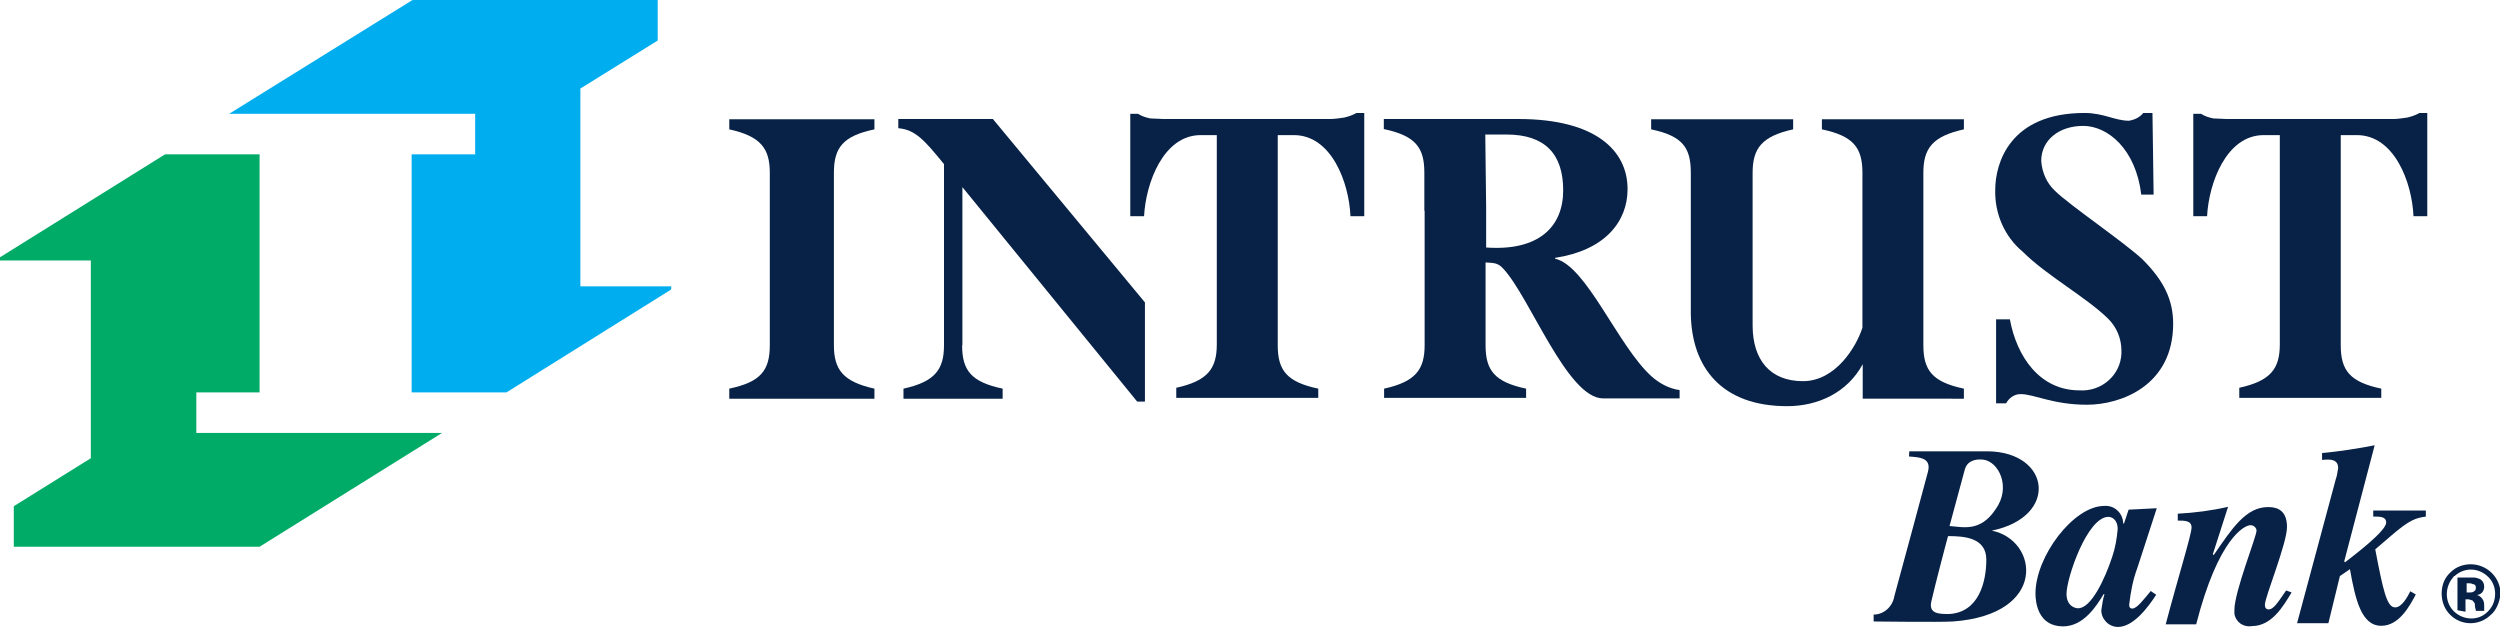
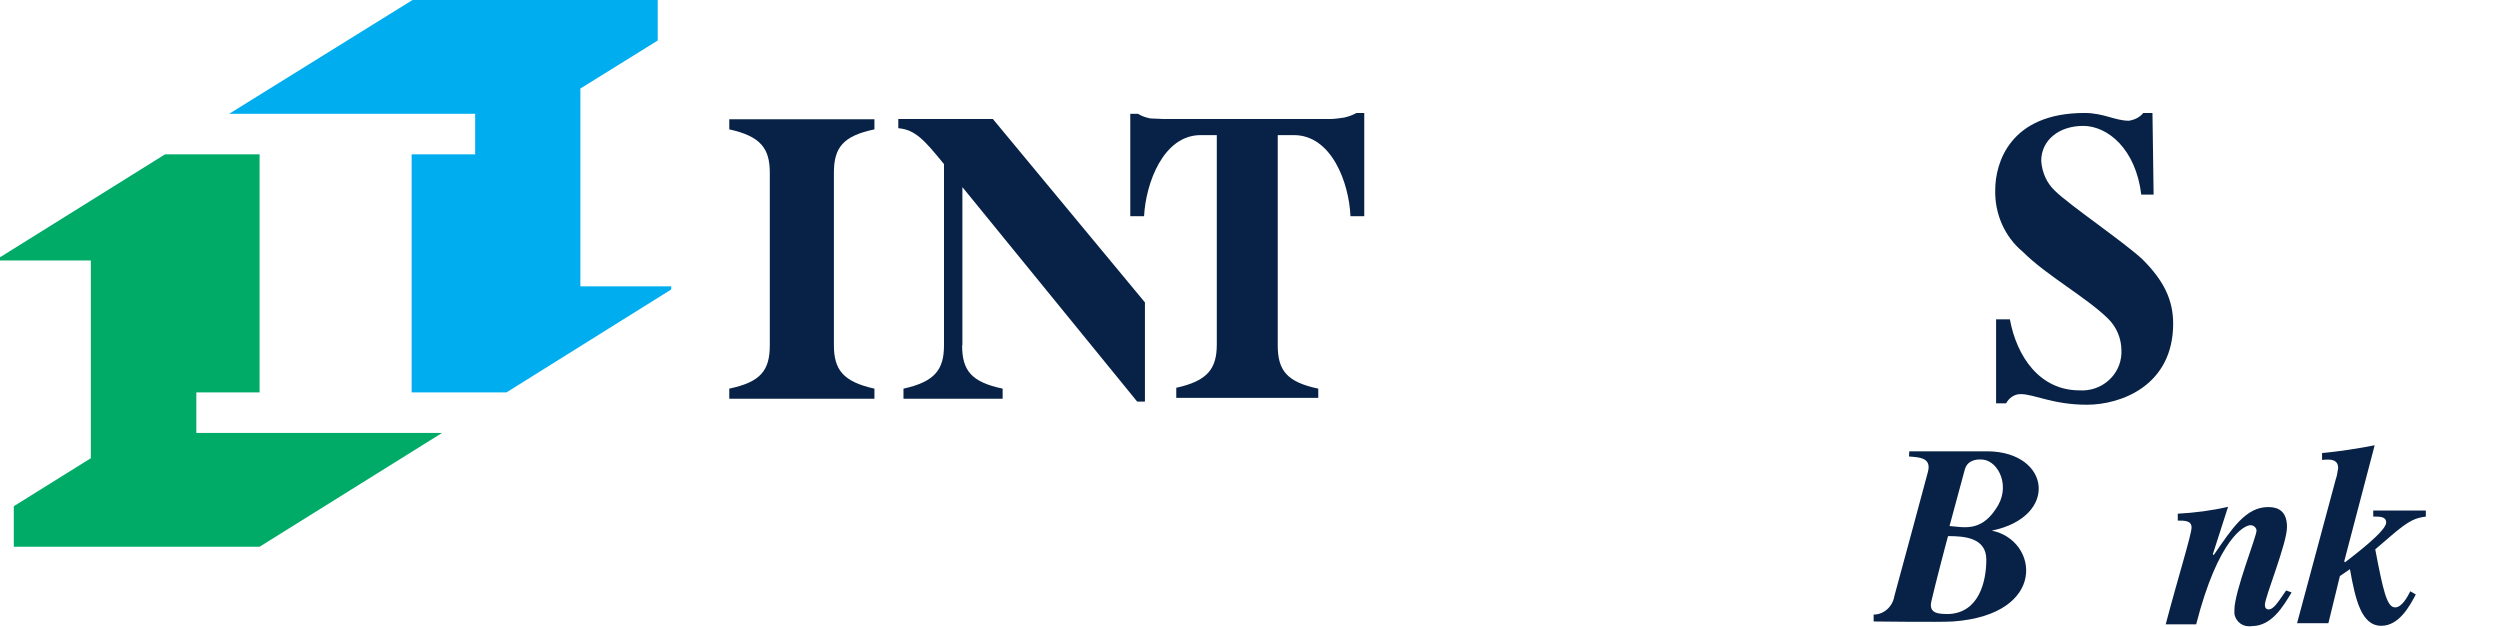
<svg xmlns="http://www.w3.org/2000/svg" version="1.1" id="_Layer_" x="0px" y="0px" viewBox="-646.2 431.9 869.7 218.1" style="enable-background:new -646.2 431.9 869.7 218.1;" xml:space="preserve">
  <style type="text/css">
  .st0{fill:#00AB67;}
	.st1{fill:#00AEEF;}
	.st2{fill:#082247;}
 </style>
  <title>
  intrust-logo
 </title>
  <g>
    <polygon class="st0" points="-588.8,485.6 -555.9,485.6 -555.9,568.4 -577.9,568.4 -577.9,582.5 -492.4,582.5 -555.9,622.1    -641.4,622.1 -641.4,608 -614.6,591.3 -614.6,522.5 -646.2,522.5 -646.2,521.4  ">
  </polygon>
    <polygon class="st1" points="-470,568.4 -503,568.4 -503,485.6 -480.9,485.6 -480.9,471.5 -566.5,471.5 -502.7,431.9 -417.4,431.9    -417.4,446 -444.3,462.7 -444.3,531.5 -412.7,531.5 -412.7,532.6  ">
  </polygon>
    <path class="st2" d="M103,499.6h-4.3c-1.9-15.9-11.7-23.9-20.2-23.9s-14.6,5-14.6,12.2c0.3,4,1.9,7.7,4.8,10.4   c4.8,4.8,24.4,18.1,30.5,23.9c7.4,7.4,10.6,14.1,10.6,22.3c0,21.5-18.1,28.2-30,28.2S61.5,569,56.7,569c-2.1,0-4,1.3-5,3.2h-3.5   v-29.2H53c2.4,13,10.4,24.7,24.2,24.7c7.7,0.5,14.3-5.3,14.6-12.8c0-0.3,0-0.8,0-1.1c0-4-1.6-8-4.5-10.9   c-7.4-7.4-21.5-15.1-29.8-23.4c-6.4-5.3-9.8-13.3-9.6-21.5c0-9.3,5-26.8,31.1-26.8c6.6,0,10.6,2.7,15.4,2.7c1.9-0.3,3.7-1.1,5-2.7   h3.2L103,499.6z">
  </path>
    <path class="st2" d="M-378.4,552c0,8.8-3.2,12.8-14.1,15.1v3.5h50.5v-3.5c-10.9-2.4-14.1-6.6-14.1-15.1v-60   c0-8.8,3.2-12.8,14.1-15.1v-3.5h-50.5v3.5c10.9,2.4,14.1,6.6,14.1,15.1V552z">
  </path>
    <path class="st2" d="M-311.5,552c0,8.8,3.2,12.8,14.1,15.1v3.5h-34.5v-3.5c10.9-2.4,14.1-6.6,14.1-15.1v-63   c-6.9-8.5-10.1-12-15.9-12.5v-3.2h32.9l52.9,63.8v34.5h-2.7l-60.8-74.6V552z">
  </path>
    <path class="st2" d="M-241.3,473.3h57.9c1.6,0,3.2-0.3,4.8-0.5c1.3-0.3,2.9-0.8,4.3-1.6h2.7v35.9h-4.8   c-0.5-11.7-6.6-28.2-19.7-28.2h-5.6V552c0,8.8,3.2,12.8,14.1,15.1v3.2h-49.4v-3.5c10.9-2.4,14.1-6.6,14.1-15.1v-72.8h-5.6   c-13,0-19.1,16.7-19.7,28.2h-4.8v-35.6h2.7c1.3,0.8,2.7,1.3,4.3,1.6C-244.5,473.1-242.9,473.3-241.3,473.3">
  </path>
-     <path class="st2" d="M-150.7,505.2v-13.3c0-8.8-3.2-12.8-14.1-15.1v-3.5h46.8c26.8,0,38,10.9,38,24.4c0,11.4-8,21.3-25.2,23.9v0.3   c10.9,2.4,21.8,30.3,33.5,40.9c2.7,2.4,6.1,4.3,9.8,4.8v2.9h-26.6c-12.5,0-25.5-35.3-34.8-45.2c-1.9-2.1-3.5-1.9-6.1-2.1V552   c0,8.8,3.2,12.8,14.1,15.1v3.2h-49.4v-3.2c10.9-2.4,14.1-6.6,14.1-15.1V505.2z M-129.2,504.2V518c18.3,1.3,26.8-7.2,26.8-19.9   s-6.4-19.4-19.7-19.4h-7.4L-129.2,504.2L-129.2,504.2z">
-   </path>
-     <path class="st2" d="M1.8,570.6v-12c-5.3,9.8-15.4,14.6-26.3,14.6c-22.8,0-33.2-13.5-33.5-32.1v-49.1c0-8.8-2.9-12.8-13.8-15.1   v-3.5h49.4v3.5c-10.9,2.4-14.1,6.6-14.1,15.1v53.1c0,12,6.1,19.4,17.5,19.4s18.6-12,20.7-18.6v-53.9c0-8.8-3.2-12.8-14.1-15.1v-3.5   h49.4v3.5c-10.9,2.4-14.1,6.6-14.1,15.1v60c0,8.8,3.2,12.8,14.1,15.1v3.5C37.1,570.6,1.8,570.6,1.8,570.6z">
-   </path>
-     <path class="st2" d="M128.5,473.3h57.9c1.6,0,3.2-0.3,4.8-0.5c1.3-0.3,2.9-0.8,4.3-1.6h2.7v35.9h-4.8c-0.5-11.7-6.6-28.2-19.7-28.2   h-5.6V552c0,8.8,3.2,12.8,14.1,15.1v3.2h-49.4v-3.5c10.9-2.4,14.1-6.6,14.1-15.1v-72.8h-5.6c-13,0-19.1,16.7-19.7,28.2h-4.8v-35.6   h2.7c1.3,0.8,2.7,1.3,4.3,1.6C125.3,473.1,126.9,473.3,128.5,473.3">
-   </path>
-     <path class="st2" d="M97.4,629.3c-1.6,4.3-2.4,8.5-2.9,13c0,1.3,0.8,1.3,1.1,1.3c1.6,0,4-3.2,6.4-6.1l1.9,1.3   c-2.9,4.5-8,11.2-13.3,11.2c-3.2,0-5.8-2.7-5.8-5.8l0,0c0.3-1.9,0.5-3.7,1.1-5.6h-0.3c-2.4,4-6.9,11.2-14.1,11.2   c-8.8,0-9.6-8.5-9.6-11.4c0-13,13.3-30.5,23.9-30.5c3.5-0.3,6.4,2.4,6.6,5.8v0.3h0.3l1.6-4.8l9.8-0.5L97.4,629.3z M88.6,625.6   c1.1-3.2,1.6-6.4,1.9-9.6c0-3.7-2.4-4.3-3.2-4.3c-7.4,0-14.6,21.3-14.6,26.8c0,4,2.7,5,4,5C81.2,643.6,86,633.5,88.6,625.6   L88.6,625.6z">
-   </path>
    <path class="st2" d="M151,638c-2.9,4.8-6.9,11.7-13.8,11.7c-2.9,0.5-5.6-1.3-6.1-4.3c0-0.5,0-1.1,0-1.3c0-6.4,7.7-25.5,7.7-27.6   c0-1.1-1.1-1.9-2.1-1.9c-2.1,0-11.2,4.5-18.9,34.5h-10.6c4.5-17,9-31.3,9-33.7s-2.4-2.4-4.8-2.4v-2.4c5.8-0.3,12-1.1,17.5-2.4   l-5.3,16.5l0.3,0.3c6.4-9.3,11.2-16.7,18.9-16.7c2.1,0,6.6,0.3,6.6,6.9c0,5.8-7.7,24.4-7.7,27.1c0,0.8,0.3,1.6,1.3,1.6   c1.9,0,3.7-3.2,6.1-6.6L151,638z">
  </path>
-     <path class="st2" d="M163.8,648.7h-10.9l13.5-50.2c0.5-1.3,0.5-2.4,0.8-3.7c0-3.2-2.7-3.2-5.6-2.9v-2.4c5.6-0.5,12.8-1.6,18.3-2.7   l-10.6,40.4l0.3,0.3c3.5-2.7,14.3-10.9,14.3-13.8c0-2.1-2.1-2.1-4.5-2.1v-2.1h18.3v2.1c-3.2,0.5-5.3,0.8-12,6.6l-5.6,4.8   c2.7,14.1,4,20.2,6.9,20.2c2.4,0,4.3-3.7,5.3-5.6l1.9,1.1c-2.1,4-5.8,10.9-12,10.9c-6.9,0-9-9-10.9-19.7l-3.5,2.4L163.8,648.7z">
+     <path class="st2" d="M163.8,648.7h-10.9l13.5-50.2c0.5-1.3,0.5-2.4,0.8-3.7c0-3.2-2.7-3.2-5.6-2.9v-2.4c5.6-0.5,12.8-1.6,18.3-2.7   l-10.6,40.4l0.3,0.3c3.5-2.7,14.3-10.9,14.3-13.8c0-2.1-2.1-2.1-4.5-2.1v-2.1h18.3v2.1c-3.2,0.5-5.3,0.8-12,6.6l-5.6,4.8   c2.7,14.1,4,20.2,6.9,20.2c2.4,0,4.3-3.7,5.3-5.6l1.9,1.1c-2.1,4-5.8,10.9-12,10.9c-6.9,0-9-9-10.9-19.7l-3.5,2.4L163.8,648.7">
  </path>
    <path class="st2" d="M18,588.9h27.4c21.8,0.3,24.7,22.8,1.3,27.6c16.2,3.2,19.7,29.2-13.5,31.6c-4.5,0.3-27.6,0-27.6,0v-2.4   c3.5,0,6.6-2.7,7.2-6.4c0.8-2.7,11.7-43.3,11.7-43.3c1.3-5-3.2-5-6.6-5.3L18,588.9z M48,609.1c5.6-7.7,1.1-16.7-4.3-17.3   c-2.9-0.3-5.6,0.5-6.4,3.5S32,614.9,32,614.9C36.6,615.2,42.7,617.1,48,609.1L48,609.1z M25.7,641c-1.1,4.5,2.7,4.5,6.1,4.5   c10.4-0.5,13-11.2,13-18.9s-7.7-8.2-13.3-8.2C31.5,618.1,26.7,636.5,25.7,641z">
  </path>
-     <path class="st2" d="M220.4,645.7c-4,4-10.4,4-14.3,0c-1.9-1.9-2.9-4.5-2.9-7.4c0-2.9,1.1-5.6,3.2-7.4c1.9-1.9,4.5-2.7,6.9-2.7   c5.6,0,10.4,4.5,10.4,10.4C223.3,641.5,222.2,644.2,220.4,645.7L220.4,645.7z M207.4,632.5c-3.2,3.5-3.2,8.8,0,12   c3.2,3.2,8.5,3.5,11.7,0.3c0,0,0,0,0.3-0.3c1.6-1.6,2.4-3.7,2.4-6.1c0-2.1-0.8-4.3-2.4-5.8c-3.2-3.2-8.2-3.5-11.7-0.3   C207.4,632.2,207.4,632.5,207.4,632.5L207.4,632.5z M208.7,644.2v-11.4h5.6c0.8,0,1.6,0.3,2.1,0.5c1.1,0.5,1.6,1.6,1.6,2.7   c0,0.8-0.3,1.6-0.8,2.1c-0.5,0.5-1.3,0.8-1.9,0.8c0.5,0,1.1,0.3,1.6,0.8c0.8,0.8,1.1,1.6,1.1,2.7v1.1v0.3v0.3v0.3h-2.9   c0-0.5-0.3-1.1-0.3-1.6c0-0.5,0-1.1-0.3-1.3c-0.3-0.3-0.5-0.8-0.8-0.8c-0.3,0-0.8-0.3-1.1-0.3h-0.8h-0.3v4.3L208.7,644.2z    M214,635.1c-0.5-0.3-1.1-0.3-1.6-0.3h-0.5v3.2h1.1c0.5,0,1.1,0,1.6-0.5c0.5-0.3,0.5-0.8,0.5-1.3   C215.1,635.7,214.8,635.1,214,635.1L214,635.1z">
-   </path>
  </g>
</svg>